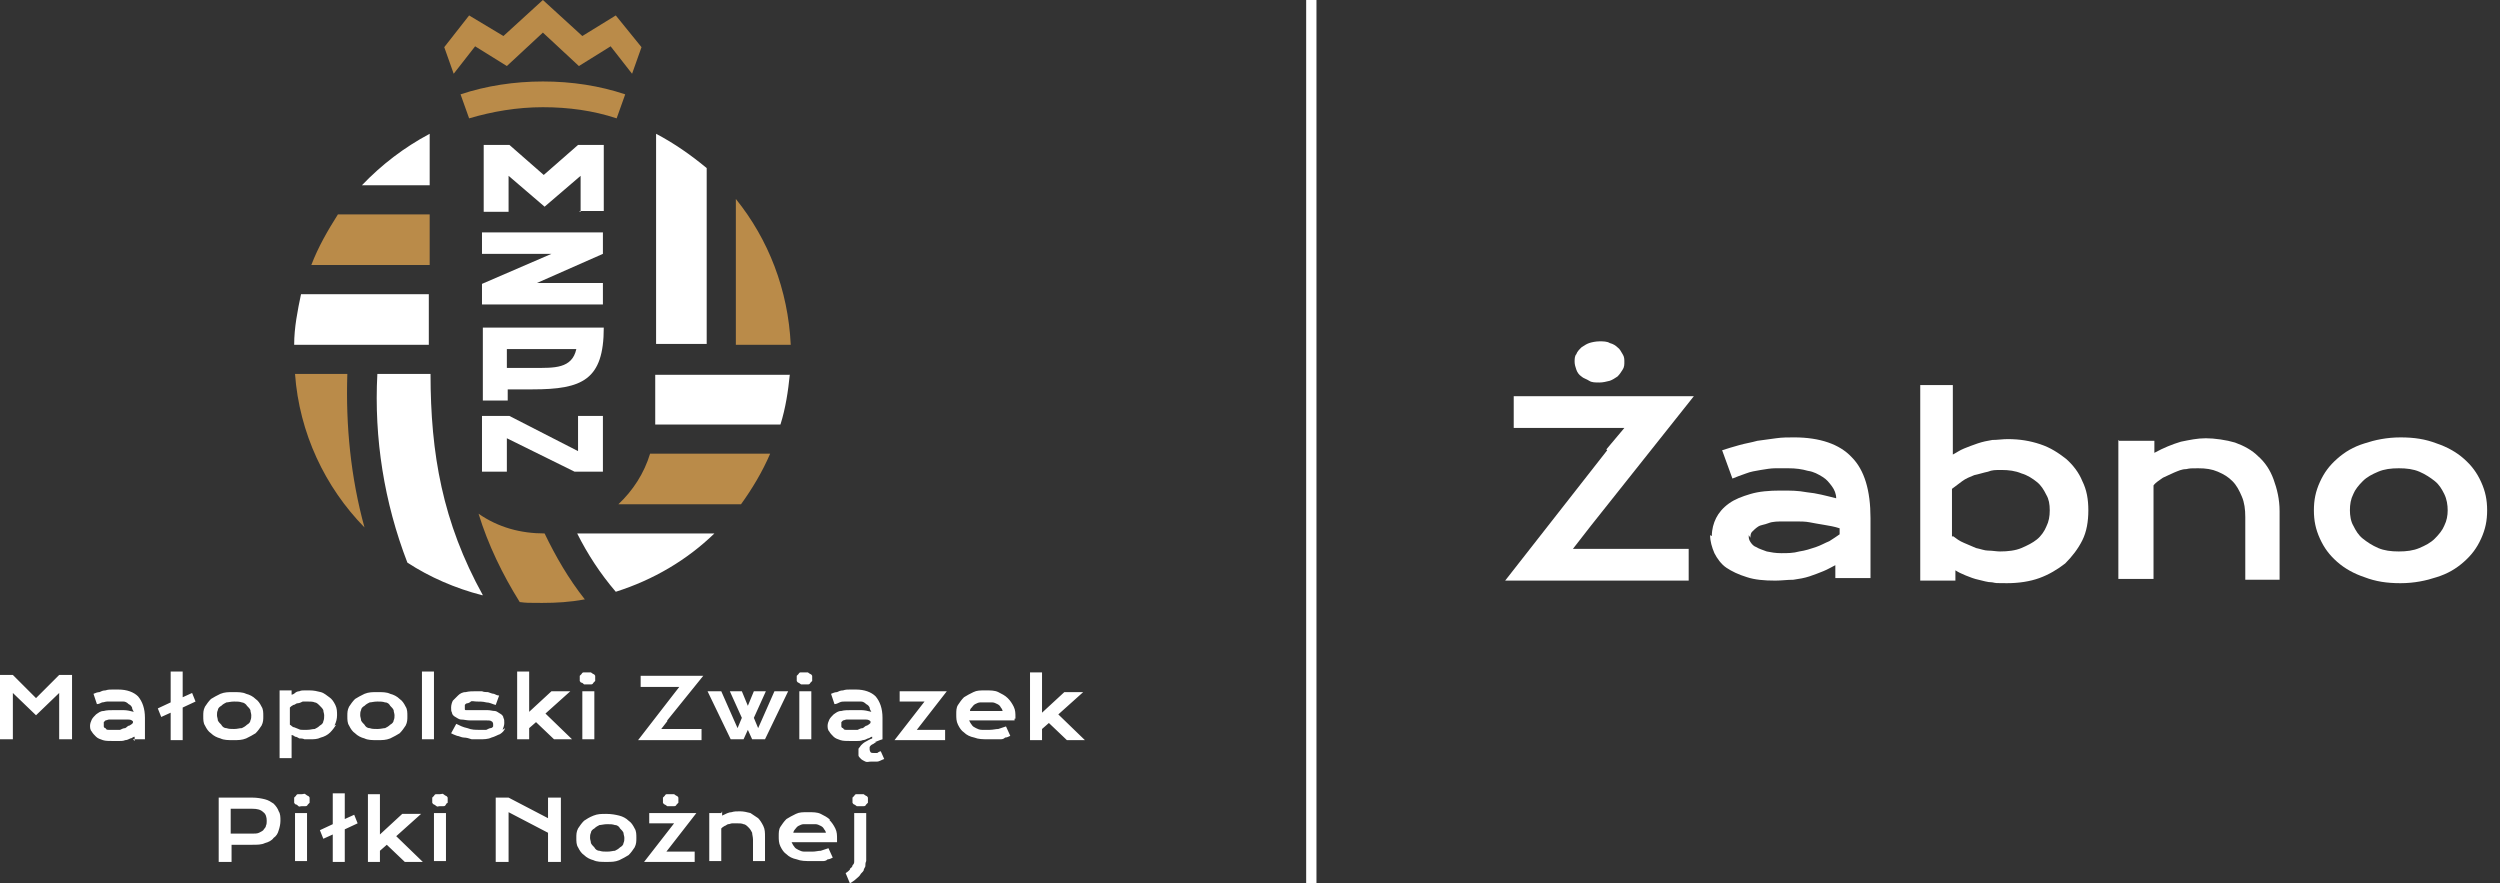
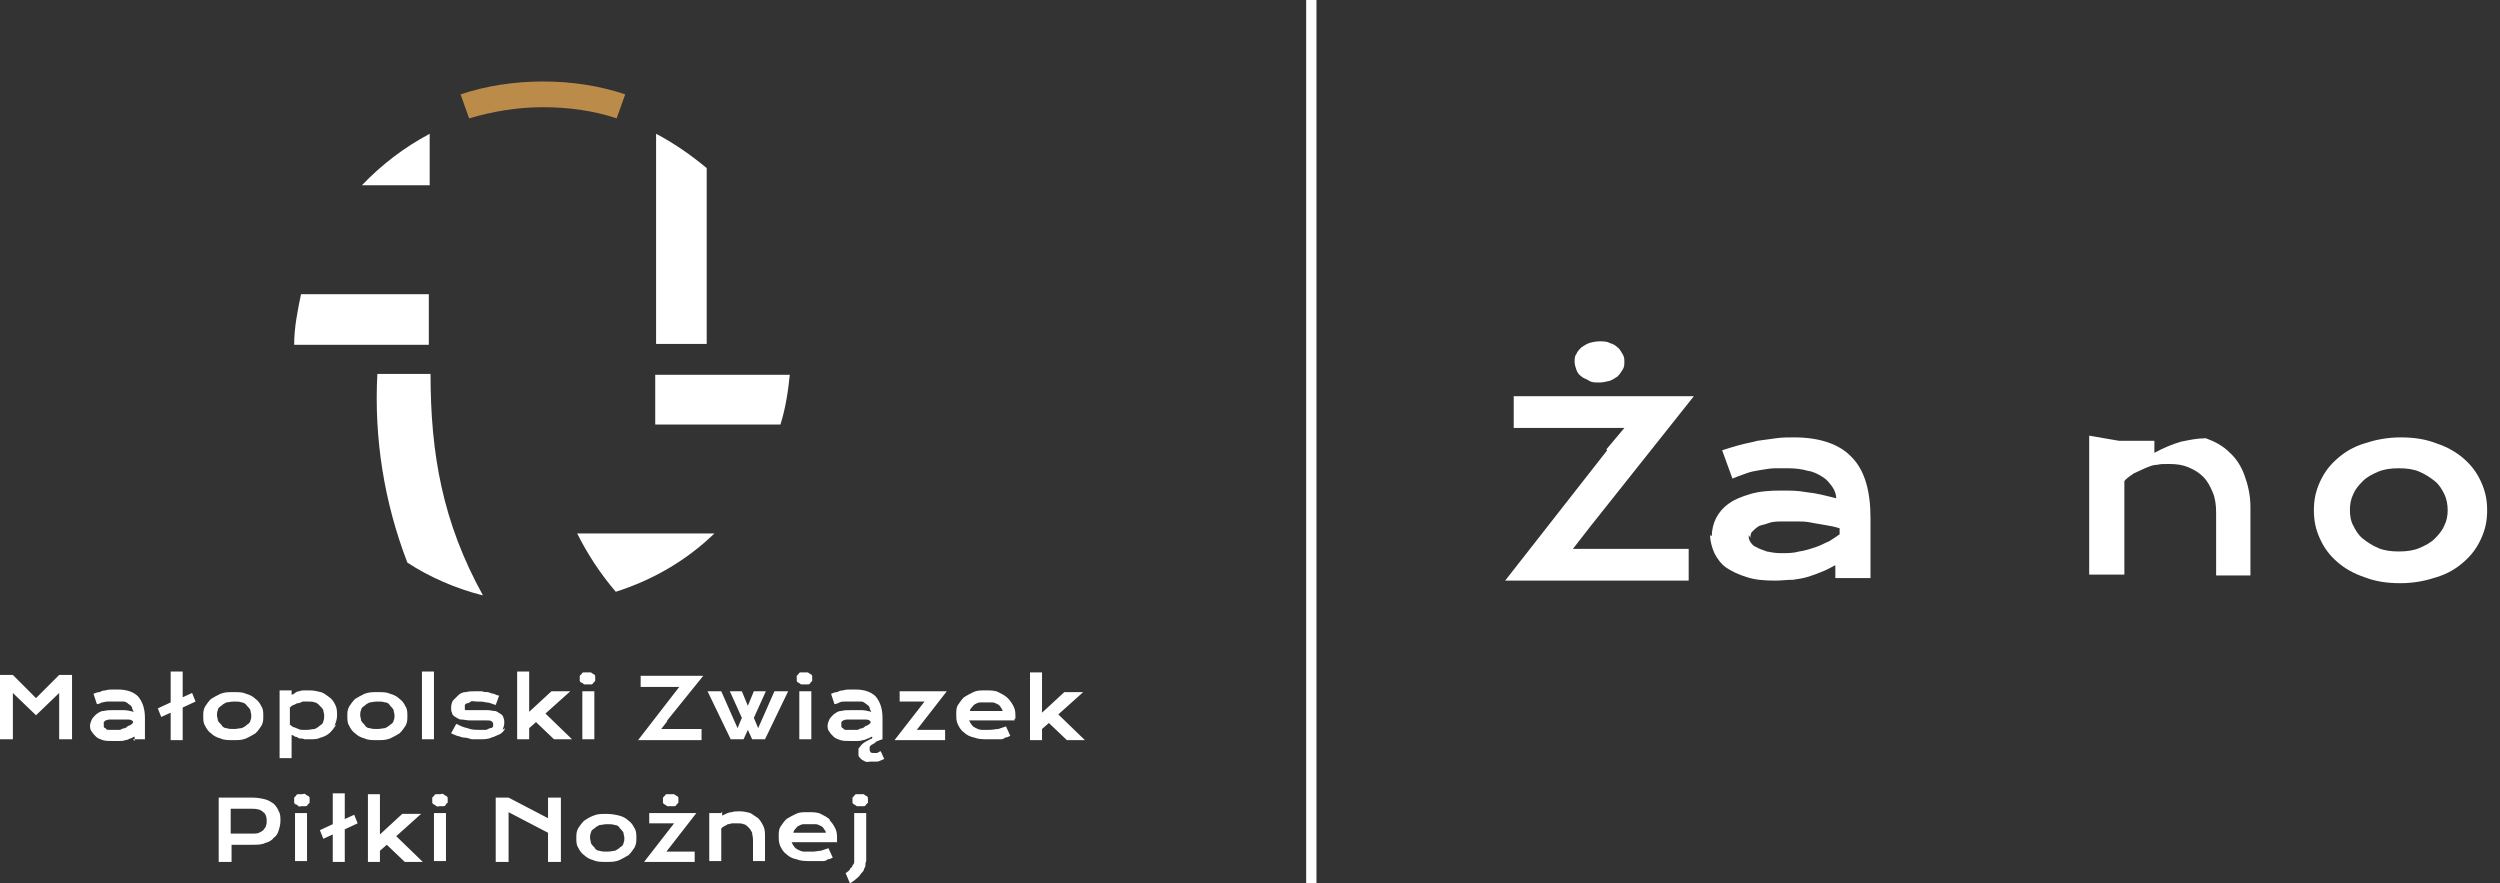
<svg xmlns="http://www.w3.org/2000/svg" id="Warstwa_1" version="1.1" viewBox="0 0 291.5 103">
  <rect x="0" y="0" width="291.5" height="103" fill="#333333" stroke="none" />
  <defs>
    <style>
      .st0 {
        fill: none;
        stroke: #fff;
        stroke-width: 1.2px;
      }

      .st0, .st1 {
        stroke-miterlimit: 10;
      }

      .st2, .st1 {
        fill: #fff;
      }

      .st3 {
        fill: #ba8b49;
      }

      .st1 {
        stroke: #f6fbfc;
        stroke-width: 0px;
      }
    </style>
  </defs>
  <g>
    <path class="st2" d="M42.2,21.6c2.3-2.4,4.9-4.4,7.9-6v6h-7.9ZM83.3,62.2c-3.2,3.1-7.1,5.4-11.5,6.8-1.8-2.1-3.3-4.4-4.5-6.8h16ZM92.1,43.6c-.2,2-.5,4-1.1,5.9h-14.6c0-.1,0-.3,0-.4v-5.4h15.7ZM56.2,69.4c-3.1-.8-6.1-2.1-8.7-3.8-2.7-7-3.9-14.5-3.5-22h6.2c0,9.3,1.4,17.3,6.1,25.8M76.5,15.6c2.1,1.1,4.1,2.5,5.9,4v20.5h-5.9V15.6ZM50.1,40.2h-15.8c0-2,.4-4,.8-5.9h14.9v5.9Z" />
-     <path class="st3" d="M42.5,61.5c-4.6-4.7-7.6-11-8.1-17.9h6.1c-.2,6,.4,12.1,2,17.9M68.1,69.9c-1.6.3-3.2.4-4.9.4s-1.8,0-2.6-.1c-2-3.2-3.7-6.7-4.8-10.3,2.3,1.6,4.9,2.3,7.7,2.3,1.3,2.7,2.8,5.3,4.7,7.7M89.8,52.9c-.9,2.1-2.1,4.1-3.4,5.9h-14.3c1.7-1.6,3-3.6,3.7-5.9h14ZM85.8,23.2c3.8,4.7,6.1,10.6,6.4,17h-6.4v-17ZM36.3,30.9c.8-2.1,1.9-4,3.1-5.9h10.7v5.9h-13.8Z" />
-     <path class="st2" d="M67.2,40.7c-.5,2.3-2.6,2.2-4.9,2.2h-3.2s0-2.2,0-2.2h8.1ZM70.3,38.2h-14v8.5h0s2.9,0,2.9,0v-1.3h2.9c5.8,0,8.3-1.1,8.3-7.2M70.3,27.1h-14.1v2.5h8.1l-8.1,3.5v2.4h14.1v-2.5h-7.7l7.7-3.4v-2.5ZM67.5,24.6h2.9v-5h0v-2.7h-3l-4,3.5-4-3.5h-3v7.8h2.9v-4.2l4.2,3.6,4.2-3.6v4.2ZM70.3,55v-6.5h-2.9v4.1l-8-4.1h-3.2v6.5h2.9v-3.9l7.9,3.9h3.3Z" />
    <path class="st3" d="M63.3,9.5c3.4,0,6.6.5,9.6,1.5l-1,2.8c-2.7-.9-5.6-1.3-8.6-1.3s-5.9.5-8.6,1.3l-1-2.8c3-1,6.3-1.5,9.6-1.5" />
-     <polygon class="st3" points="63.3 3.8 59.1 7.7 55.4 5.4 52.9 8.6 51.8 5.5 54.7 1.8 58.7 4.2 63.3 0 67.9 4.2 71.8 1.8 74.8 5.5 73.7 8.6 71.2 5.4 67.5 7.7 63.3 3.8" />
    <path class="st2" d="M101,93.8c0,0,.1-.1.2-.2,0,0,0-.2,0-.3s0-.2,0-.3c0,0-.1-.2-.2-.2,0,0-.2-.1-.3-.2-.1,0-.2,0-.4,0s-.3,0-.4,0c-.1,0-.2,0-.3.2,0,0-.1.1-.2.2,0,0,0,.2,0,.3s0,.2,0,.3c0,0,.1.2.2.2,0,0,.2.1.3.2.1,0,.2,0,.4,0s.3,0,.4,0c.1,0,.2,0,.3-.2M99.1,101.4c-.1.1-.3.3-.5.4l.5,1.2c.3-.2.5-.3.7-.5.2-.2.4-.3.5-.5.1-.2.3-.3.4-.5,0-.2.2-.4.2-.5,0-.2,0-.4.1-.6,0-.2,0-.5,0-.8v-4.8h-1.4v5c0,.2,0,.4,0,.6,0,.2,0,.3-.2.5,0,.2-.2.3-.3.4M84.1,94.8h-1.4v5.6h1.4v-3.8c.1-.1.2-.2.4-.3.1,0,.3-.2.4-.2.2,0,.3-.1.5-.1.2,0,.3,0,.5,0,.3,0,.6,0,.8.1.2,0,.4.2.6.4.2.2.3.4.4.6,0,.2.1.5.1.8v2.5h1.4v-2.8c0-.5,0-.9-.2-1.3-.2-.4-.4-.7-.6-.9-.3-.2-.6-.4-.9-.6-.4-.1-.8-.2-1.2-.2s-.7,0-1,.1c-.3,0-.7.2-1.1.4v-.5ZM78.6,96l-3.5,4.5h5.9v-1.2h-3.3l3.5-4.5h-5.5v1.2h2.9ZM78.9,93.8c0,0,.1-.1.2-.2,0,0,0-.2,0-.3s0-.2,0-.3c0,0-.1-.2-.2-.2,0,0-.2-.1-.3-.2-.1,0-.2,0-.4,0s-.3,0-.4,0c-.1,0-.2,0-.3.2,0,0-.1.1-.2.2,0,0,0,.2,0,.3s0,.2,0,.3c0,0,.1.2.2.2,0,0,.2.1.3.2.1,0,.2,0,.4,0s.3,0,.4,0c.1,0,.2,0,.3-.2M52,94.8h-1.4v5.6h1.4v-5.6ZM35.8,94.8h-1.4v5.6h1.4v-5.6ZM34.3,93c0,0,0,.2,0,.3s0,.2,0,.3c0,0,.1.2.2.2s.2.1.3.2.2,0,.4,0,.3,0,.4,0,.2,0,.3-.2c0,0,.1-.1.2-.2,0,0,0-.2,0-.3s0-.2,0-.3c0,0-.1-.2-.2-.2,0,0-.2-.1-.3-.2s-.2,0-.4,0-.3,0-.4,0-.2,0-.3.2c0,0-.1.1-.2.2M6.9,86.2h1.5v-7.5h-1.5l-2.7,2.7-2.7-2.7H0v7.5h1.5v-5.4l2.7,2.6,2.7-2.6v5.4ZM15.5,84.3c-.1.1-.2.2-.4.3-.2,0-.3.2-.5.3-.2,0-.4.1-.6.2-.2,0-.5,0-.7,0s-.4,0-.6,0c-.2,0-.3,0-.4-.2-.1,0-.2-.1-.2-.2,0,0,0-.2,0-.3s0-.2,0-.2c0,0,.1-.1.2-.2.1,0,.3-.1.4-.1.2,0,.4,0,.7,0s.3,0,.4,0c.2,0,.4,0,.5,0s.4,0,.6,0c.2,0,.4,0,.6.2v.2ZM15.5,86.2h1.4v-2.5c0-1.1-.3-1.9-.8-2.5-.5-.5-1.3-.8-2.3-.8s-.5,0-.7,0c-.3,0-.5,0-.8.1-.3,0-.5.1-.7.2-.2,0-.5.1-.7.2l.4,1.2c.2,0,.4-.1.6-.2.2,0,.4-.1.6-.1.2,0,.4,0,.6,0,.2,0,.4,0,.5,0,.3,0,.6,0,.8,0,.2,0,.4.1.6.3.2.1.3.2.4.4,0,.2.1.3.2.5-.4-.1-.8-.2-1.2-.2-.4,0-.7,0-1.1,0s-.9,0-1.2.1c-.4,0-.6.2-.9.4-.2.2-.4.4-.5.6-.1.2-.2.5-.2.7s0,.5.2.7c.1.2.3.4.5.6.2.2.5.3.8.4s.7.1,1.2.1.5,0,.7,0c.2,0,.5,0,.7-.1.2,0,.4-.1.6-.2.2,0,.3-.2.5-.2v.5ZM21.3,82.5l1.5-.7-.4-1-1.1.5v-3h-1.4v3.6l-1.5.7.4,1,1.1-.5v3.2h1.4v-3.8ZM29.3,83.4c0,.2,0,.4-.1.6,0,.2-.2.4-.4.5-.2.2-.4.3-.6.4-.3,0-.5.1-.9.1s-.6,0-.9-.1c-.3,0-.5-.2-.6-.4-.2-.2-.3-.3-.4-.5,0-.2-.1-.4-.1-.6s0-.4.1-.6c0-.2.2-.4.4-.5.2-.2.4-.3.6-.4.2,0,.5-.1.9-.1s.6,0,.9.1c.2,0,.5.2.6.4.2.2.3.3.4.5,0,.2.1.4.1.6M30.5,84.6c.2-.4.2-.7.2-1.1s0-.8-.2-1.1c-.2-.4-.4-.7-.7-.9-.3-.3-.7-.5-1.1-.6-.4-.2-.9-.2-1.5-.2s-1,0-1.5.2c-.4.2-.8.4-1.1.6-.3.3-.5.6-.7.9-.2.4-.2.7-.2,1.1s0,.8.2,1.1c.2.4.4.7.7.9.3.3.7.5,1.1.6.4.2.9.2,1.5.2s1,0,1.5-.2c.4-.2.8-.4,1.1-.6.3-.3.5-.6.7-.9M31.1,95.7c0,.2,0,.4-.1.6,0,.2-.2.3-.3.5-.1.1-.3.2-.5.3s-.5.1-.8.1h-2.5v-2.9h2.5c.6,0,1,.1,1.3.4.3.2.4.6.4,1M32.5,94.6c-.1-.3-.3-.6-.6-.9-.3-.2-.6-.4-1-.5-.4-.1-.9-.2-1.5-.2h-3.9v7.5h1.5v-2h2.4c.6,0,1.1,0,1.5-.2.4-.1.8-.3,1-.6.3-.2.5-.5.6-.9.1-.3.2-.7.2-1.1s0-.8-.2-1.1M37.8,83.4c0,.2,0,.5-.1.7,0,.2-.2.4-.4.5-.2.2-.4.3-.6.4-.3,0-.5.1-.9.1s-.3,0-.5,0c-.2,0-.3,0-.5-.1s-.3-.1-.5-.2c-.2,0-.3-.2-.5-.3v-2c.1-.1.2-.2.4-.3.2,0,.3-.2.5-.2.2,0,.4-.1.6-.2.2,0,.4,0,.6,0,.3,0,.6,0,.8.1.2,0,.4.2.6.4.2.2.3.3.4.5,0,.2.1.4.1.6M39,84.6c.2-.4.3-.8.3-1.2s0-.8-.2-1.2c-.2-.4-.4-.7-.7-.9s-.6-.5-1-.6c-.4-.1-.8-.2-1.3-.2s-.4,0-.6,0c-.2,0-.4,0-.6.1-.2,0-.4.1-.5.2s-.3.2-.4.2v-.5h-1.4v7.9h1.4v-2.7c.1,0,.3.1.4.2.2,0,.3.1.5.2.2,0,.4,0,.6.1.2,0,.4,0,.6,0,.5,0,.9,0,1.3-.2.4-.1.8-.3,1.1-.6.3-.3.5-.6.7-.9M41.3,95l-1.1.5v-3h-1.4v3.6l-1.5.7.4,1,1.1-.5v3.2h1.4v-3.8l1.5-.7-.4-1ZM46,83.4c0,.2,0,.4-.1.6,0,.2-.2.4-.4.5-.2.2-.4.3-.6.4-.2,0-.5.1-.9.1s-.6,0-.9-.1c-.3,0-.5-.2-.6-.4-.2-.2-.3-.3-.4-.5,0-.2-.1-.4-.1-.6s0-.4.1-.6c0-.2.2-.4.4-.5.2-.2.4-.3.6-.4.2,0,.5-.1.9-.1s.6,0,.9.1c.3,0,.5.2.6.4.2.2.3.3.4.5,0,.2.1.4.1.6M47.3,84.6c.2-.4.2-.7.2-1.1s0-.8-.2-1.1c-.2-.4-.4-.7-.7-.9-.3-.3-.7-.5-1.1-.6-.4-.2-.9-.2-1.5-.2s-1,0-1.5.2c-.4.2-.8.4-1.1.6-.3.3-.5.6-.7.9-.2.4-.2.7-.2,1.1s0,.8.2,1.1c.2.4.4.7.7.9.3.3.7.5,1.1.6.4.2.9.2,1.5.2s1,0,1.5-.2c.4-.2.8-.4,1.1-.6.3-.3.5-.6.7-.9M46.2,97.5l2.9-2.6h-2.2l-2.6,2.4v-4.7h-1.4v7.9h1.4v-1.3l.8-.7,2.1,2h2.1l-3.1-3ZM49.2,86.2h1.4v-7.9h-1.4v7.9ZM52.2,93.6c0,0,0-.2,0-.3s0-.2,0-.3c0,0-.1-.2-.2-.2,0,0-.2-.1-.3-.2s-.2,0-.4,0-.3,0-.4,0-.2,0-.3.2c0,0-.1.1-.2.2,0,0,0,.2,0,.3s0,.2,0,.3c0,0,.1.2.2.2,0,0,.2.1.3.2s.2,0,.4,0,.3,0,.4,0,.2,0,.3-.2.1-.1.2-.2M58.6,85.1c.1-.3.2-.5.2-.8s0-.4-.1-.6c0-.2-.2-.4-.4-.5s-.4-.3-.6-.3c-.3,0-.5-.1-.9-.1s-.4,0-.5,0c-.2,0-.3,0-.5,0-.2,0-.3,0-.5,0-.2,0-.3,0-.4,0s-.3,0-.4,0c-.1,0-.2,0-.2,0s-.1,0-.1-.1c0,0,0-.1,0-.2s0-.2,0-.3c0,0,.1-.2.3-.2.1,0,.3-.1.4-.2s.4,0,.7,0c.4,0,.7,0,1.1.1.4,0,.7.2,1.1.3l.4-1.1c-.2,0-.4-.1-.6-.2-.2,0-.4-.1-.7-.2-.2,0-.5,0-.7-.1-.2,0-.5,0-.7,0-.4,0-.8,0-1.2.1-.4,0-.7.2-.9.4-.2.2-.4.4-.6.6-.1.2-.2.5-.2.8s0,.4.1.6c0,.2.2.4.4.5.2.1.4.3.7.3.3,0,.6.1,1,.1s.3,0,.5,0c.2,0,.3,0,.5,0,.2,0,.3,0,.5,0,.1,0,.3,0,.4,0,.3,0,.5,0,.6.1.1,0,.2.2.2.3s0,.2,0,.3c0,0-.1.2-.3.2-.1,0-.3.1-.5.2-.2,0-.5,0-.8,0-.5,0-.9,0-1.4-.2-.5-.1-.9-.3-1.3-.5l-.6,1.1c.2.1.4.2.7.3.2,0,.5.2.8.2.3,0,.6.1.9.2.3,0,.6,0,.9,0,.5,0,1,0,1.4-.2.4-.1.7-.3,1-.4.3-.2.5-.4.6-.7M63.9,95.4l-4.6-2.4h-1.5v7.5h1.5v-5.8l4.6,2.4v3.4h1.5v-7.5h-1.5v2.4ZM66.7,86.2l-3.1-3,2.9-2.6h-2.2l-2.6,2.4v-4.7h-1.4v7.9h1.4v-1.3l.8-.7,2.1,2h2.1ZM69.4,79.4c0,0,0-.2,0-.3s0-.2,0-.3c0,0-.1-.2-.2-.2,0,0-.2-.1-.3-.2-.1,0-.2,0-.4,0s-.3,0-.4,0c-.1,0-.2,0-.3.2,0,0-.1.1-.2.2,0,0,0,.2,0,.3s0,.2,0,.3c0,0,.1.2.2.2s.2.1.3.2c.1,0,.2,0,.4,0s.3,0,.4,0c.1,0,.2,0,.3-.2,0,0,.1-.1.2-.2M69.3,80.6h-1.4v5.6h1.4v-5.6ZM72.8,97.7c0,.2,0,.4-.1.6,0,.2-.2.4-.4.5-.2.2-.4.3-.6.4-.2,0-.5.1-.9.1s-.6,0-.9-.1c-.3,0-.5-.2-.6-.4-.2-.2-.3-.3-.4-.5,0-.2-.1-.4-.1-.6s0-.4.1-.6c0-.2.2-.4.4-.5.2-.2.4-.3.6-.4.2,0,.5-.1.9-.1s.6,0,.9.1c.3,0,.5.2.6.4.2.2.3.3.4.5,0,.2.1.4.1.6M74,98.8c.2-.4.2-.7.2-1.1s0-.8-.2-1.1c-.2-.4-.4-.7-.7-.9-.3-.3-.7-.5-1.1-.6s-.9-.2-1.5-.2-1,0-1.5.2-.8.4-1.1.6c-.3.3-.5.6-.7.9-.2.4-.2.7-.2,1.1s0,.8.2,1.1c.2.4.4.7.7.9.3.3.7.5,1.1.6.4.2.9.2,1.5.2s1,0,1.5-.2c.4-.2.8-.4,1.1-.6.3-.3.5-.6.7-.9M77.8,84l4.2-5.2h-7.3v1.3h4.5l-.7.9-4.1,5.3h7.4v-1.3h-4.7l.7-.9ZM89.2,86.2l2.7-5.6h-1.6l-1.5,3.4-.4.9-.5-1.2,1.4-3.1h-1.4l-.7,1.7-.7-1.7h-1.4l1.4,3.1-.5,1.2-.4-.9-1.5-3.4h-1.6l2.7,5.6h1.5l.5-1.1.5,1.1h1.5ZM94.7,79.4c0,0,0-.2,0-.3s0-.2,0-.3c0,0-.1-.2-.2-.2,0,0-.2-.1-.3-.2-.1,0-.2,0-.4,0s-.3,0-.4,0c-.1,0-.2,0-.3.2,0,0-.1.1-.2.2,0,0,0,.2,0,.3s0,.2,0,.3c0,0,.1.2.2.2,0,0,.2.1.3.2.1,0,.2,0,.4,0s.3,0,.4,0c.1,0,.2,0,.3-.2,0,0,.1-.1.2-.2M94.6,80.6h-1.4v5.6h1.4v-5.6ZM96.3,97.1h-3.8c0-.1.1-.3.2-.4.1-.1.2-.3.4-.4.2-.1.4-.2.6-.2.2,0,.5,0,.7,0s.5,0,.7,0c.2,0,.4.1.6.2.2.1.3.2.4.4.1.1.2.3.2.4M96.8,95.6c-.3-.3-.7-.5-1.1-.7-.4-.2-.9-.2-1.5-.2s-1,0-1.4.2c-.4.2-.8.4-1.1.6-.3.3-.5.6-.7.9-.2.3-.2.7-.2,1.1s0,.8.2,1.2c.2.4.4.7.7.9.3.3.7.5,1.2.6.5.2,1,.2,1.7.2s.5,0,.7,0c.2,0,.4,0,.6,0,.2,0,.4,0,.6-.2.2,0,.4-.1.6-.2l-.5-1.1c-.3.1-.6.2-.9.3-.3,0-.6.1-1,.1s-.6,0-.9,0c-.3,0-.5-.1-.7-.2-.2-.1-.4-.2-.5-.4-.1-.1-.2-.3-.3-.5h5.3c0,0,0-.1,0-.2,0,0,0-.1,0-.2,0-.4,0-.8-.2-1.2-.2-.4-.4-.7-.7-1M101.5,84.3c-.1.1-.2.2-.4.3-.2,0-.3.2-.5.3-.2,0-.4.1-.6.2-.2,0-.5,0-.7,0s-.4,0-.6,0c-.2,0-.3,0-.4-.2-.1,0-.2-.1-.2-.2,0,0,0-.2,0-.3s0-.2,0-.2c0,0,.1-.1.2-.2.1,0,.3-.1.4-.1.2,0,.4,0,.7,0s.3,0,.4,0c.2,0,.4,0,.5,0s.4,0,.6,0c.2,0,.4,0,.6.2v.2ZM102,86.5c.2,0,.5-.2.9-.3v-2.5c0-1.1-.3-1.9-.8-2.5-.5-.5-1.3-.8-2.3-.8s-.5,0-.7,0c-.3,0-.5,0-.8.1-.3,0-.5.1-.7.2-.2,0-.5.1-.7.2l.4,1.2c.2,0,.4-.1.6-.2s.4-.1.6-.1c.2,0,.4,0,.6,0,.2,0,.4,0,.5,0,.3,0,.6,0,.8,0,.2,0,.4.1.6.3.2.1.3.2.4.4,0,.2.1.3.2.5-.4-.1-.8-.2-1.2-.2-.4,0-.7,0-1.1,0s-.9,0-1.2.1c-.4,0-.6.2-.9.4-.2.2-.4.4-.5.6-.1.2-.2.5-.2.7s0,.5.2.7c.1.2.3.4.5.6.2.2.5.3.8.4s.7.1,1.2.1.5,0,.7,0c.2,0,.5,0,.7-.1.2,0,.4-.1.6-.2.2,0,.3-.2.5-.2v.2c-.3.1-.6.3-.8.4-.2.1-.4.3-.5.4-.1.1-.2.3-.3.4,0,.1,0,.3,0,.4s0,.3,0,.4c0,.1.2.3.3.4.1.1.3.2.5.3s.4,0,.7,0,.5,0,.7,0c.2,0,.5-.2.8-.3l-.4-.9c-.1,0-.3.1-.4.2-.1,0-.3,0-.4,0-.2,0-.3,0-.4-.1,0,0-.1-.2-.1-.3s0-.2,0-.3c0,0,.1-.2.3-.3.1,0,.3-.2.5-.3M106.9,85.1l3.5-4.5h-5.5v1.2h2.9l-3.5,4.5h5.9v-1.2h-3.3ZM116.9,82.9h-3.8c0-.2.1-.3.2-.4.1-.1.2-.3.4-.4.2-.1.4-.2.6-.2.2,0,.5,0,.7,0s.5,0,.7,0c.2,0,.4.1.6.2.2.1.3.2.4.4.1.1.2.3.2.4M118.4,83.8c0,0,0-.1,0-.2,0-.4,0-.8-.2-1.2-.2-.4-.4-.7-.7-1-.3-.3-.7-.5-1.1-.7-.4-.2-.9-.2-1.5-.2s-1,0-1.4.2c-.4.2-.8.4-1.1.6-.3.3-.5.6-.7.9-.2.3-.2.7-.2,1.1s0,.8.2,1.2c.2.4.4.7.7.9.3.3.7.5,1.2.6.5.2,1,.2,1.7.2s.5,0,.7,0c.2,0,.4,0,.6,0,.2,0,.4,0,.6-.2.2,0,.4-.1.6-.2l-.5-1.1c-.3.1-.6.2-.9.3-.3,0-.6.1-1,.1s-.6,0-.9,0c-.3,0-.5-.1-.7-.2-.2-.1-.4-.2-.5-.4-.1-.1-.2-.3-.3-.5h5.3c0,0,0-.1,0-.2M123.4,83.3l2.9-2.6h-2.2l-2.6,2.4v-4.7h-1.4v7.9h1.4v-1.3l.8-.7,2.1,2h2.1l-3.1-3Z" />
  </g>
  <g>
    <path class="st1" d="M187.3,52.4l2.1-2.5h-12.9v-3.7h21l-12,15.1-2.1,2.7h13.5v3.7h-21.4l11.9-15.2ZM186.5,44.6c-.5,0-.9,0-1.2-.2s-.7-.3-.9-.5c-.3-.2-.5-.5-.6-.8-.1-.3-.2-.6-.2-.9s0-.7.2-.9c.1-.3.3-.5.6-.8.3-.2.6-.4.9-.5s.8-.2,1.2-.2.9,0,1.2.2c.4.1.7.3.9.5.3.2.4.5.6.8s.2.6.2.9,0,.6-.2.9-.3.5-.6.8c-.3.2-.6.4-.9.5-.4.1-.8.2-1.2.2Z" />
    <path class="st1" d="M199.6,62.5c0-.8.2-1.5.5-2.1.3-.6.8-1.2,1.5-1.7.7-.5,1.5-.8,2.5-1.1,1-.3,2.2-.4,3.5-.4s2,0,3.1.2c1.1.1,2.2.4,3.4.7,0-.5-.2-1-.5-1.4s-.6-.8-1.1-1.1c-.5-.3-1-.6-1.7-.7-.7-.2-1.4-.3-2.3-.3s-1,0-1.5,0c-.5,0-1.1.1-1.7.2-.6.1-1.2.2-1.7.4-.6.2-1.1.4-1.6.6l-1.2-3.3c.6-.2,1.3-.4,2-.6.7-.2,1.4-.3,2.1-.5.7-.1,1.5-.2,2.2-.3s1.4-.1,2.1-.1c3,0,5.3.8,6.7,2.3,1.5,1.5,2.2,3.9,2.2,7.1v7h-4.1v-1.5c-.4.2-.9.5-1.4.7-.5.2-1,.4-1.6.6-.6.2-1.2.3-1.9.4-.7,0-1.4.1-2.1.1-1.3,0-2.4-.1-3.3-.4-1-.3-1.8-.7-2.4-1.1s-1.1-1.1-1.4-1.7c-.3-.7-.5-1.4-.5-2.1ZM203.9,62.4c0,.3,0,.5.2.8s.4.5.7.6c.3.2.7.3,1.2.5.5.1,1,.2,1.7.2s1.4,0,2.1-.2c.7-.1,1.3-.3,1.9-.5.6-.2,1.1-.5,1.6-.7.5-.3.9-.6,1.2-.8v-.7c-.6-.2-1.2-.3-1.8-.4-.6-.1-1.2-.2-1.7-.3s-1.1-.1-1.6-.1-.9,0-1.3,0c-.8,0-1.4,0-1.9.2s-.9.2-1.2.4c-.3.2-.5.4-.7.6s-.2.5-.2.7Z" />
-     <path class="st1" d="M223.6,44.9h4.1v8.1c.4-.2.8-.5,1.3-.7.5-.2,1-.4,1.6-.6.6-.2,1.1-.3,1.7-.4.6,0,1.2-.1,1.8-.1,1.4,0,2.6.2,3.8.6s2.1,1,3,1.7c.8.7,1.5,1.6,1.9,2.6.5,1,.7,2.1.7,3.4s-.2,2.5-.7,3.5c-.5,1-1.2,1.9-2,2.7-.9.7-1.9,1.3-3,1.7s-2.4.6-3.8.6-1.2,0-1.7-.1c-.6,0-1.1-.2-1.6-.3-.5-.1-1-.3-1.5-.5-.5-.2-.9-.4-1.2-.6v1.2h-4.1v-22.8ZM227.7,62.5c.4.3.8.6,1.3.8s.9.4,1.4.6c.5.1,1,.3,1.4.3.5,0,1,.1,1.4.1.9,0,1.8-.1,2.5-.4.7-.3,1.3-.6,1.8-1,.5-.4.9-1,1.1-1.5.3-.6.4-1.2.4-1.9s-.1-1.3-.4-1.8c-.3-.6-.6-1.1-1.1-1.5s-1.1-.8-1.8-1c-.7-.3-1.5-.4-2.3-.4s-1.1,0-1.6.2c-.5.1-1.1.3-1.6.4-.5.2-1,.4-1.4.7-.4.3-.8.6-1.2.9v5.6Z" />
-     <path class="st1" d="M247.1,51.4h4.1v1.4c1.1-.6,2.1-1,3.1-1.3,1-.2,1.9-.4,2.9-.4s2.4.2,3.4.5c1.1.4,2,.9,2.7,1.6.8.7,1.4,1.6,1.8,2.7.4,1.1.7,2.3.7,3.7v8h-4v-7.3c0-.9-.1-1.7-.4-2.4-.3-.7-.6-1.3-1.1-1.8-.5-.5-1-.8-1.7-1.1-.7-.3-1.4-.4-2.3-.4s-.9,0-1.4.1c-.5,0-.9.2-1.4.4-.4.2-.9.4-1.3.6-.4.3-.8.5-1.1.9v10.9h-4.1v-16.2Z" />
+     <path class="st1" d="M247.1,51.4h4.1v1.4c1.1-.6,2.1-1,3.1-1.3,1-.2,1.9-.4,2.9-.4c1.1.4,2,.9,2.7,1.6.8.7,1.4,1.6,1.8,2.7.4,1.1.7,2.3.7,3.7v8h-4v-7.3c0-.9-.1-1.7-.4-2.4-.3-.7-.6-1.3-1.1-1.8-.5-.5-1-.8-1.7-1.1-.7-.3-1.4-.4-2.3-.4s-.9,0-1.4.1c-.5,0-.9.2-1.4.4-.4.2-.9.4-1.3.6-.4.3-.8.5-1.1.9v10.9h-4.1v-16.2Z" />
    <path class="st1" d="M269.8,59.5c0-1.2.2-2.2.7-3.3s1.1-1.9,2-2.7,1.9-1.4,3.2-1.8c1.2-.4,2.6-.7,4.2-.7s2.9.2,4.2.7c1.2.4,2.3,1,3.2,1.8s1.5,1.6,2,2.7.7,2.1.7,3.3-.2,2.2-.7,3.3-1.1,1.9-2,2.7-1.9,1.4-3.2,1.8c-1.2.4-2.6.7-4.2.7s-2.9-.2-4.2-.7c-1.2-.4-2.3-1-3.2-1.8s-1.5-1.6-2-2.7-.7-2.1-.7-3.3ZM274,59.5c0,.6.1,1.3.4,1.8.3.6.6,1.1,1.1,1.5s1.1.8,1.8,1.1c.7.3,1.5.4,2.4.4s1.7-.1,2.4-.4c.7-.3,1.3-.6,1.8-1.1s.9-1,1.1-1.5c.3-.6.4-1.2.4-1.8s-.1-1.3-.4-1.9c-.3-.6-.6-1.1-1.1-1.5s-1.1-.8-1.8-1.1c-.7-.3-1.5-.4-2.4-.4s-1.7.1-2.4.4c-.7.3-1.3.6-1.8,1.1s-.9,1-1.1,1.5c-.3.6-.4,1.2-.4,1.9Z" />
  </g>
  <line class="st0" x1="152.9" y1="0" x2="152.9" y2="103" />
</svg>